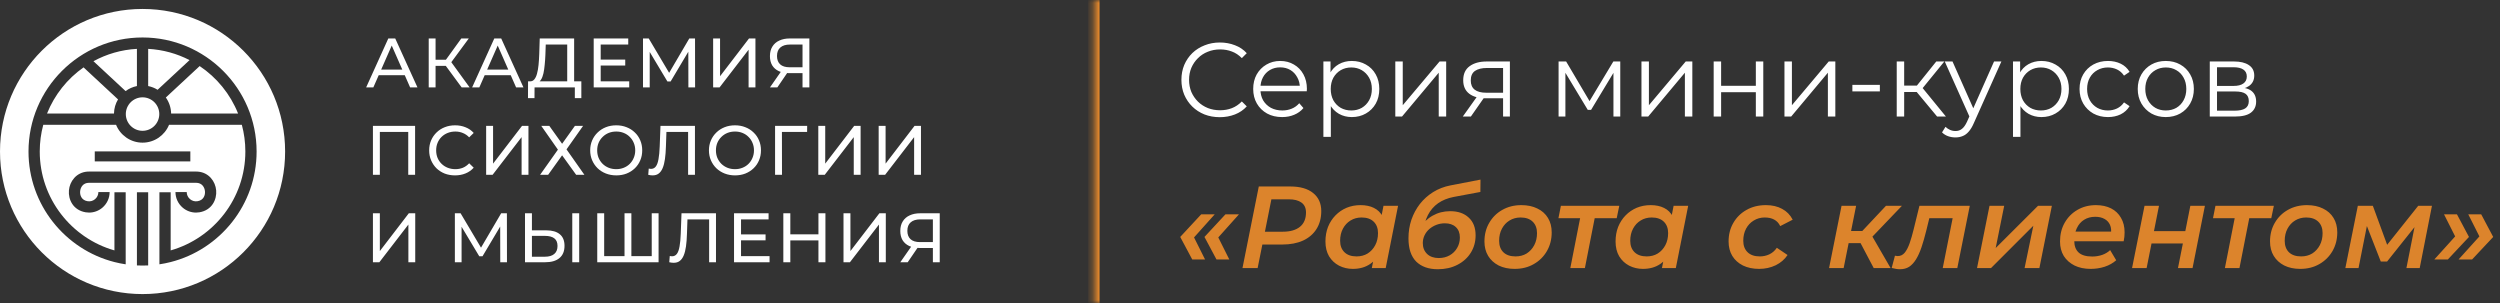
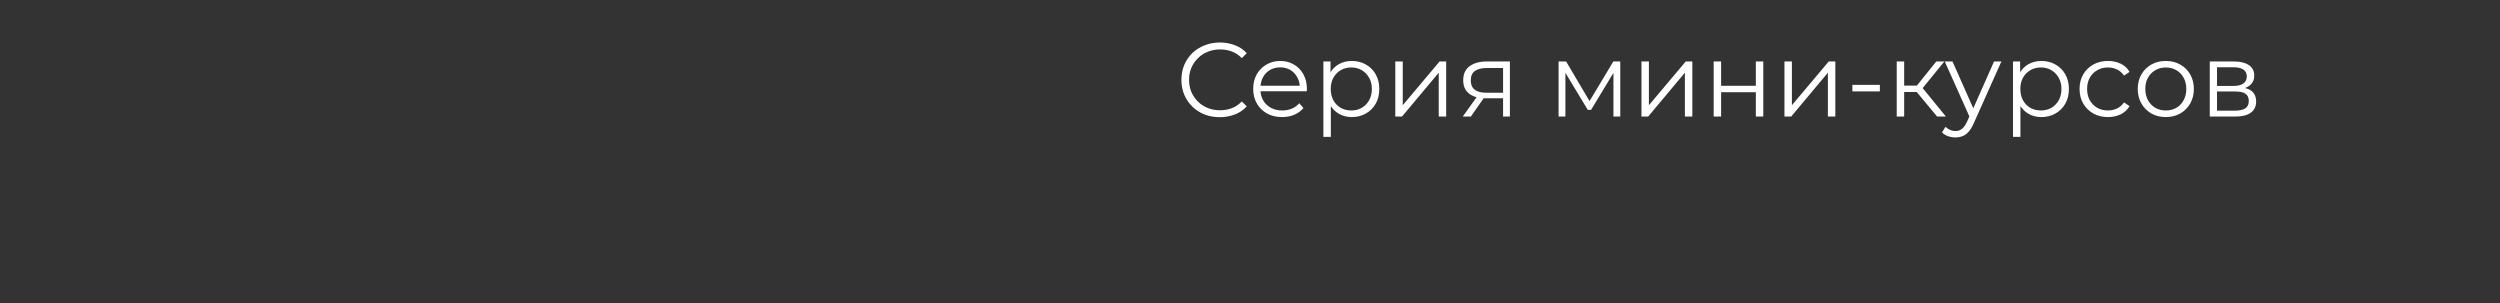
<svg xmlns="http://www.w3.org/2000/svg" width="429" height="52" viewBox="0 0 429 52" fill="none">
  <rect x="0" y="0" width="429" height="52" fill="#333333" stroke="none" />
-   <path fill-rule="evenodd" clip-rule="evenodd" d="M48.926 26C48.926 39.51 37.973 50.463 24.463 50.463C10.952 50.463 0 39.51 0 26C0 12.49 10.952 1.537 24.463 1.537C37.973 1.537 48.926 12.49 48.926 26ZM44.033 26C44.033 35.127 37.752 42.815 29.286 44.968C28.655 45.129 28.01 45.26 27.356 45.356V32.996H29.286V42.97C36.675 40.867 42.103 34.055 42.103 26C42.103 24.413 41.893 22.875 41.498 21.411H29.009C28.28 23.209 26.516 24.479 24.461 24.479C22.406 24.479 20.642 23.209 19.914 21.411C19.683 20.844 19.557 20.224 19.557 19.574V19.574C19.557 19.543 19.557 19.513 19.558 19.482C19.575 18.598 19.826 17.769 20.254 17.058L14.337 11.561L14.337 11.561C11.547 13.523 9.35 16.271 8.069 19.481H19.557C19.556 19.512 19.556 19.543 19.556 19.574V19.574C19.556 20.223 19.683 20.844 19.913 21.411H7.426C7.031 22.875 6.821 24.413 6.821 26C6.821 34.055 12.248 40.867 19.638 42.97V32.996H21.568V45.356C20.914 45.26 20.269 45.129 19.638 44.968C11.172 42.815 4.891 35.127 4.891 26C4.891 15.209 13.671 6.43 24.462 6.43C35.254 6.43 44.033 15.209 44.033 26ZM16.036 10.505L16.036 10.505L21.551 15.63C22.119 15.21 22.779 14.91 23.496 14.766V8.385C20.806 8.531 18.275 9.282 16.036 10.505ZM25.426 8.385V14.766C26.009 14.883 26.556 15.103 27.045 15.408L32.528 10.314L32.528 10.313C30.379 9.204 27.973 8.523 25.426 8.385ZM34.261 11.337L34.261 11.337L28.456 16.731C29.012 17.511 29.345 18.458 29.365 19.482H40.855C39.525 16.147 37.205 13.311 34.261 11.337ZM25.426 45.547V32.996H23.496V45.547C23.816 45.562 24.138 45.57 24.461 45.57C24.784 45.57 25.106 45.562 25.426 45.547ZM34.212 36.432C34.021 36.464 33.828 36.48 33.637 36.48C32.808 36.48 32.001 36.187 31.36 35.643C30.566 34.969 30.11 33.99 30.11 32.959H32.04C32.04 33.423 32.247 33.865 32.608 34.172C32.971 34.479 33.428 34.605 33.899 34.528C34.931 34.358 35.23 33.509 35.173 32.834C35.115 32.156 34.681 31.367 33.652 31.367H15.272C14.242 31.367 13.808 32.156 13.751 32.834C13.693 33.509 13.992 34.358 15.025 34.528C15.495 34.605 15.953 34.479 16.315 34.172C16.677 33.865 16.883 33.423 16.883 32.959H18.812C18.812 33.99 18.357 34.969 17.563 35.643C16.922 36.187 16.115 36.48 15.286 36.48C15.095 36.48 14.902 36.464 14.71 36.432C12.54 36.074 11.695 34.231 11.828 32.67C11.958 31.143 13.068 29.61 14.954 29.451C15.06 29.443 15.169 29.438 15.28 29.438H33.652C33.76 29.438 33.866 29.443 33.969 29.451C35.856 29.607 36.965 31.143 37.095 32.67C37.228 34.231 36.383 36.074 34.212 36.432ZM21.589 19.574C21.589 21.159 22.877 22.447 24.461 22.447C26.046 22.447 27.334 21.159 27.334 19.574C27.334 17.99 26.045 16.701 24.461 16.701C22.877 16.701 21.589 17.99 21.589 19.574ZM16.261 27.701H32.662V25.984H16.261V27.701Z" fill="white" />
-   <path d="M62.83 15L66.634 6.6H67.822L71.638 15H70.378L66.982 7.272H67.462L64.066 15H62.83ZM64.45 12.9L64.774 11.94H69.502L69.85 12.9H64.45ZM79.22 15L76.172 10.86L77.144 10.26L80.588 15H79.22ZM73.568 15V6.6H74.744V15H73.568ZM74.384 11.304V10.248H77.108V11.304H74.384ZM77.252 10.932L76.148 10.764L79.16 6.6H80.444L77.252 10.932ZM81.016 15L84.82 6.6H86.008L89.825 15H88.564L85.168 7.272H85.648L82.252 15H81.016ZM82.636 12.9L82.96 11.94H87.689L88.037 12.9H82.636ZM97.334 14.436V7.644H93.65L93.59 9.408C93.566 10 93.526 10.568 93.47 11.112C93.422 11.656 93.35 12.148 93.254 12.588C93.158 13.02 93.022 13.376 92.846 13.656C92.678 13.936 92.462 14.108 92.198 14.172L90.902 13.956C91.214 13.98 91.47 13.876 91.67 13.644C91.878 13.404 92.038 13.072 92.15 12.648C92.27 12.216 92.358 11.716 92.414 11.148C92.47 10.572 92.51 9.956 92.534 9.3L92.618 6.6H98.522V14.436H97.334ZM90.602 16.836L90.614 13.956H99.758V16.836H98.642V15H91.73L91.718 16.836H90.602ZM102.971 10.224H107.291V11.244H102.971V10.224ZM103.079 13.956H107.975V15H101.879V6.6H107.807V7.644H103.079V13.956ZM110.339 15V6.6H111.323L115.091 12.948H114.563L118.283 6.6H119.267L119.279 15H118.127L118.115 8.412H118.391L115.079 13.98H114.527L111.191 8.412H111.491V15H110.339ZM122.374 15V6.6H123.562V13.08L128.53 6.6H129.634V15H128.458V8.532L123.478 15H122.374ZM137.713 15V12.264L138.025 12.552H135.397C134.717 12.552 134.129 12.436 133.633 12.204C133.145 11.972 132.769 11.64 132.505 11.208C132.249 10.768 132.121 10.24 132.121 9.624C132.121 8.984 132.261 8.44 132.541 7.992C132.821 7.536 133.217 7.192 133.729 6.96C134.241 6.72 134.837 6.6 135.517 6.6H138.889V15H137.713ZM132.121 15L134.197 12.024H135.421L133.393 15H132.121ZM137.713 11.88V7.296L138.025 7.644H135.565C134.845 7.644 134.293 7.812 133.909 8.148C133.525 8.476 133.333 8.964 133.333 9.612C133.333 10.228 133.513 10.704 133.873 11.04C134.241 11.376 134.781 11.544 135.493 11.544H138.025L137.713 11.88ZM63.994 30V21.6H71.23V30H70.054V22.332L70.342 22.644H64.882L65.182 22.332V30H63.994ZM78.085 30.096C77.445 30.096 76.853 29.992 76.309 29.784C75.773 29.568 75.305 29.268 74.905 28.884C74.513 28.492 74.205 28.036 73.981 27.516C73.757 26.996 73.645 26.424 73.645 25.8C73.645 25.176 73.757 24.604 73.981 24.084C74.205 23.564 74.517 23.112 74.917 22.728C75.317 22.336 75.785 22.036 76.321 21.828C76.865 21.612 77.457 21.504 78.097 21.504C78.745 21.504 79.341 21.616 79.885 21.84C80.437 22.056 80.905 22.38 81.289 22.812L80.509 23.568C80.189 23.232 79.829 22.984 79.429 22.824C79.029 22.656 78.601 22.572 78.145 22.572C77.673 22.572 77.233 22.652 76.825 22.812C76.425 22.972 76.077 23.196 75.781 23.484C75.485 23.772 75.253 24.116 75.085 24.516C74.925 24.908 74.845 25.336 74.845 25.8C74.845 26.264 74.925 26.696 75.085 27.096C75.253 27.488 75.485 27.828 75.781 28.116C76.077 28.404 76.425 28.628 76.825 28.788C77.233 28.948 77.673 29.028 78.145 29.028C78.601 29.028 79.029 28.948 79.429 28.788C79.829 28.62 80.189 28.364 80.509 28.02L81.289 28.776C80.905 29.208 80.437 29.536 79.885 29.76C79.341 29.984 78.741 30.096 78.085 30.096ZM83.423 30V21.6H84.611V28.08L89.579 21.6H90.683V30H89.507V23.532L84.527 30H83.423ZM92.882 21.6H94.262L96.458 24.672L98.654 21.6H100.058L97.214 25.632L100.286 30H98.87L96.458 26.652L94.058 30H92.678L95.738 25.68L92.882 21.6ZM105.753 30.096C105.113 30.096 104.517 29.988 103.965 29.772C103.421 29.556 102.949 29.256 102.549 28.872C102.149 28.48 101.837 28.024 101.613 27.504C101.389 26.984 101.277 26.416 101.277 25.8C101.277 25.184 101.389 24.616 101.613 24.096C101.837 23.576 102.149 23.124 102.549 22.74C102.949 22.348 103.421 22.044 103.965 21.828C104.509 21.612 105.105 21.504 105.753 21.504C106.393 21.504 106.981 21.612 107.517 21.828C108.061 22.036 108.533 22.336 108.933 22.728C109.341 23.112 109.653 23.564 109.869 24.084C110.093 24.604 110.205 25.176 110.205 25.8C110.205 26.424 110.093 26.996 109.869 27.516C109.653 28.036 109.341 28.492 108.933 28.884C108.533 29.268 108.061 29.568 107.517 29.784C106.981 29.992 106.393 30.096 105.753 30.096ZM105.753 29.028C106.217 29.028 106.645 28.948 107.037 28.788C107.437 28.628 107.781 28.404 108.069 28.116C108.365 27.82 108.593 27.476 108.753 27.084C108.921 26.692 109.005 26.264 109.005 25.8C109.005 25.336 108.921 24.908 108.753 24.516C108.593 24.124 108.365 23.784 108.069 23.496C107.781 23.2 107.437 22.972 107.037 22.812C106.645 22.652 106.217 22.572 105.753 22.572C105.281 22.572 104.845 22.652 104.445 22.812C104.053 22.972 103.709 23.2 103.413 23.496C103.117 23.784 102.885 24.124 102.717 24.516C102.557 24.908 102.477 25.336 102.477 25.8C102.477 26.264 102.557 26.692 102.717 27.084C102.885 27.476 103.117 27.82 103.413 28.116C103.709 28.404 104.053 28.628 104.445 28.788C104.845 28.948 105.281 29.028 105.753 29.028ZM111.994 30.096C111.874 30.096 111.754 30.088 111.634 30.072C111.514 30.056 111.382 30.032 111.238 30L111.322 28.932C111.45 28.964 111.578 28.98 111.706 28.98C112.058 28.98 112.338 28.84 112.546 28.56C112.754 28.28 112.906 27.856 113.002 27.288C113.106 26.72 113.174 26.004 113.206 25.14L113.338 21.6H119.254V30H118.078V22.332L118.366 22.644H114.106L114.37 22.32L114.274 25.104C114.25 25.936 114.194 26.664 114.106 27.288C114.018 27.912 113.886 28.432 113.71 28.848C113.534 29.264 113.306 29.576 113.026 29.784C112.754 29.992 112.41 30.096 111.994 30.096ZM126.13 30.096C125.49 30.096 124.894 29.988 124.342 29.772C123.798 29.556 123.326 29.256 122.926 28.872C122.526 28.48 122.214 28.024 121.99 27.504C121.766 26.984 121.654 26.416 121.654 25.8C121.654 25.184 121.766 24.616 121.99 24.096C122.214 23.576 122.526 23.124 122.926 22.74C123.326 22.348 123.798 22.044 124.342 21.828C124.886 21.612 125.482 21.504 126.13 21.504C126.77 21.504 127.358 21.612 127.894 21.828C128.438 22.036 128.91 22.336 129.31 22.728C129.718 23.112 130.03 23.564 130.246 24.084C130.47 24.604 130.582 25.176 130.582 25.8C130.582 26.424 130.47 26.996 130.246 27.516C130.03 28.036 129.718 28.492 129.31 28.884C128.91 29.268 128.438 29.568 127.894 29.784C127.358 29.992 126.77 30.096 126.13 30.096ZM126.13 29.028C126.594 29.028 127.022 28.948 127.414 28.788C127.814 28.628 128.158 28.404 128.446 28.116C128.742 27.82 128.97 27.476 129.13 27.084C129.298 26.692 129.382 26.264 129.382 25.8C129.382 25.336 129.298 24.908 129.13 24.516C128.97 24.124 128.742 23.784 128.446 23.496C128.158 23.2 127.814 22.972 127.414 22.812C127.022 22.652 126.594 22.572 126.13 22.572C125.658 22.572 125.222 22.652 124.822 22.812C124.43 22.972 124.086 23.2 123.79 23.496C123.494 23.784 123.262 24.124 123.094 24.516C122.934 24.908 122.854 25.336 122.854 25.8C122.854 26.264 122.934 26.692 123.094 27.084C123.262 27.476 123.494 27.82 123.79 28.116C124.086 28.404 124.43 28.628 124.822 28.788C125.222 28.948 125.658 29.028 126.13 29.028ZM133.002 30V21.6H138.51L138.498 22.644H133.89L134.178 22.344L134.19 30H133.002ZM140.42 30V21.6H141.608V28.08L146.576 21.6H147.68V30H146.504V23.532L141.524 30H140.42ZM150.779 30V21.6H151.967V28.08L156.935 21.6H158.039V30H156.863V23.532L151.883 30H150.779ZM63.994 45V36.6H65.182V43.08L70.15 36.6H71.254V45H70.078V38.532L65.098 45H63.994ZM78.055 45V36.6H79.04L82.808 42.948H82.279L85.999 36.6H86.984L86.996 45H85.844L85.832 38.412H86.108L82.796 43.98H82.243L78.907 38.412H79.207V45H78.055ZM93.774 39.528C94.766 39.528 95.53 39.752 96.066 40.2C96.602 40.64 96.87 41.3 96.87 42.18C96.87 43.108 96.578 43.812 95.994 44.292C95.418 44.764 94.606 45 93.558 45H90.09V36.6H91.278V39.528H93.774ZM93.51 44.052C94.206 44.052 94.738 43.896 95.106 43.584C95.482 43.272 95.67 42.812 95.67 42.204C95.67 41.612 95.486 41.176 95.118 40.896C94.75 40.616 94.214 40.476 93.51 40.476H91.278V44.052H93.51ZM98.202 45V36.6H99.39V45H98.202ZM107.444 43.956L107.168 44.268V36.6H108.344V44.268L108.044 43.956H112.136L111.836 44.268V36.6H113.012V45H102.488V36.6H103.676V44.268L103.376 43.956H107.444ZM115.603 45.096C115.483 45.096 115.363 45.088 115.243 45.072C115.123 45.056 114.991 45.032 114.847 45L114.931 43.932C115.059 43.964 115.187 43.98 115.315 43.98C115.667 43.98 115.947 43.84 116.155 43.56C116.363 43.28 116.515 42.856 116.611 42.288C116.715 41.72 116.783 41.004 116.815 40.14L116.947 36.6H122.863V45H121.687V37.332L121.975 37.644H117.715L117.979 37.32L117.883 40.104C117.859 40.936 117.803 41.664 117.715 42.288C117.627 42.912 117.495 43.432 117.319 43.848C117.143 44.264 116.915 44.576 116.635 44.784C116.363 44.992 116.019 45.096 115.603 45.096ZM127.052 40.224H131.372V41.244H127.052V40.224ZM127.16 43.956H132.056V45H125.96V36.6H131.888V37.644H127.16V43.956ZM140.444 36.6H141.644V45H140.444V36.6ZM135.62 45H134.42V36.6H135.62V45ZM140.552 41.256H135.5V40.212H140.552V41.256ZM144.744 45V36.6H145.932V43.08L150.9 36.6H152.004V45H150.828V38.532L145.848 45H144.744ZM160.083 45V42.264L160.395 42.552H157.767C157.087 42.552 156.499 42.436 156.003 42.204C155.515 41.972 155.139 41.64 154.875 41.208C154.619 40.768 154.491 40.24 154.491 39.624C154.491 38.984 154.631 38.44 154.911 37.992C155.191 37.536 155.587 37.192 156.099 36.96C156.611 36.72 157.207 36.6 157.887 36.6H161.259V45H160.083ZM154.491 45L156.567 42.024H157.791L155.763 45H154.491ZM160.083 41.88V37.296L160.395 37.644H157.935C157.215 37.644 156.663 37.812 156.279 38.148C155.895 38.476 155.703 38.964 155.703 39.612C155.703 40.228 155.883 40.704 156.243 41.04C156.611 41.376 157.151 41.544 157.863 41.544H160.395L160.083 41.88Z" fill="white" />
  <mask id="path-3-inside-1_6066_1810" fill="white">
-     <path d="M187.686 0H428.686V52H187.686V0Z" />
-   </mask>
+     </mask>
  <path d="M188.686 52V0H186.686V52H188.686Z" fill="#DC842C" mask="url(#path-3-inside-1_6066_1810)" />
  <path d="M209.318 20.108C208.37 20.108 207.494 19.952 206.69 19.64C205.886 19.316 205.19 18.866 204.602 18.29C204.014 17.714 203.552 17.036 203.216 16.256C202.892 15.476 202.73 14.624 202.73 13.7C202.73 12.776 202.892 11.924 203.216 11.144C203.552 10.364 204.014 9.686 204.602 9.11C205.202 8.534 205.904 8.09 206.708 7.778C207.512 7.454 208.388 7.292 209.336 7.292C210.248 7.292 211.106 7.448 211.91 7.76C212.714 8.06 213.392 8.516 213.944 9.128L213.098 9.974C212.582 9.446 212.012 9.068 211.388 8.84C210.764 8.6 210.092 8.48 209.372 8.48C208.616 8.48 207.914 8.612 207.266 8.876C206.618 9.128 206.054 9.494 205.574 9.974C205.094 10.442 204.716 10.994 204.44 11.63C204.176 12.254 204.044 12.944 204.044 13.7C204.044 14.456 204.176 15.152 204.44 15.788C204.716 16.412 205.094 16.964 205.574 17.444C206.054 17.912 206.618 18.278 207.266 18.542C207.914 18.794 208.616 18.92 209.372 18.92C210.092 18.92 210.764 18.8 211.388 18.56C212.012 18.32 212.582 17.936 213.098 17.408L213.944 18.254C213.392 18.866 212.714 19.328 211.91 19.64C211.106 19.952 210.242 20.108 209.318 20.108ZM220.017 20.09C219.033 20.09 218.169 19.886 217.425 19.478C216.681 19.058 216.099 18.488 215.679 17.768C215.259 17.036 215.049 16.202 215.049 15.266C215.049 14.33 215.247 13.502 215.643 12.782C216.051 12.062 216.603 11.498 217.299 11.09C218.007 10.67 218.799 10.46 219.675 10.46C220.563 10.46 221.349 10.664 222.033 11.072C222.729 11.468 223.275 12.032 223.671 12.764C224.067 13.484 224.265 14.318 224.265 15.266C224.265 15.326 224.259 15.392 224.247 15.464C224.247 15.524 224.247 15.59 224.247 15.662H216.021V14.708H223.563L223.059 15.086C223.059 14.402 222.909 13.796 222.609 13.268C222.321 12.728 221.925 12.308 221.421 12.008C220.917 11.708 220.335 11.558 219.675 11.558C219.027 11.558 218.445 11.708 217.929 12.008C217.413 12.308 217.011 12.728 216.723 13.268C216.435 13.808 216.291 14.426 216.291 15.122V15.32C216.291 16.04 216.447 16.676 216.759 17.228C217.083 17.768 217.527 18.194 218.091 18.506C218.667 18.806 219.321 18.956 220.053 18.956C220.629 18.956 221.163 18.854 221.655 18.65C222.159 18.446 222.591 18.134 222.951 17.714L223.671 18.542C223.251 19.046 222.723 19.43 222.087 19.694C221.463 19.958 220.773 20.09 220.017 20.09ZM231.972 20.09C231.156 20.09 230.418 19.904 229.758 19.532C229.098 19.148 228.57 18.602 228.174 17.894C227.79 17.174 227.598 16.298 227.598 15.266C227.598 14.234 227.79 13.364 228.174 12.656C228.558 11.936 229.08 11.39 229.74 11.018C230.4 10.646 231.144 10.46 231.972 10.46C232.872 10.46 233.676 10.664 234.384 11.072C235.104 11.468 235.668 12.032 236.076 12.764C236.484 13.484 236.688 14.318 236.688 15.266C236.688 16.226 236.484 17.066 236.076 17.786C235.668 18.506 235.104 19.07 234.384 19.478C233.676 19.886 232.872 20.09 231.972 20.09ZM227.094 23.492V10.55H228.318V13.394L228.192 15.284L228.372 17.192V23.492H227.094ZM231.882 18.956C232.554 18.956 233.154 18.806 233.682 18.506C234.21 18.194 234.63 17.762 234.942 17.21C235.254 16.646 235.41 15.998 235.41 15.266C235.41 14.534 235.254 13.892 234.942 13.34C234.63 12.788 234.21 12.356 233.682 12.044C233.154 11.732 232.554 11.576 231.882 11.576C231.21 11.576 230.604 11.732 230.064 12.044C229.536 12.356 229.116 12.788 228.804 13.34C228.504 13.892 228.354 14.534 228.354 15.266C228.354 15.998 228.504 16.646 228.804 17.21C229.116 17.762 229.536 18.194 230.064 18.506C230.604 18.806 231.21 18.956 231.882 18.956ZM239.434 20V10.55H240.712V18.056L247.03 10.55H248.164V20H246.886V12.476L240.586 20H239.434ZM257.928 20V16.598L258.162 16.868H254.958C253.746 16.868 252.798 16.604 252.114 16.076C251.43 15.548 251.088 14.78 251.088 13.772C251.088 12.692 251.454 11.888 252.186 11.36C252.918 10.82 253.896 10.55 255.12 10.55H259.098V20H257.928ZM251.016 20L253.608 16.364H254.94L252.402 20H251.016ZM257.928 16.22V11.288L258.162 11.666H255.156C254.28 11.666 253.596 11.834 253.104 12.17C252.624 12.506 252.384 13.052 252.384 13.808C252.384 15.212 253.278 15.914 255.066 15.914H258.162L257.928 16.22ZM267.453 20V10.55H268.749L273.033 17.804H272.493L276.849 10.55H278.037V20H276.867V12.008L277.101 12.116L273.033 18.848H272.457L268.353 12.044L268.623 11.99V20H267.453ZM281.674 20V10.55H282.952V18.056L289.27 10.55H290.404V20H289.126V12.476L282.826 20H281.674ZM294.066 20V10.55H295.344V14.726H301.302V10.55H302.58V20H301.302V15.824H295.344V20H294.066ZM306.213 20V10.55H307.491V18.056L313.809 10.55H314.943V20H313.665V12.476L307.365 20H306.213ZM317.867 15.68V14.564H322.583V15.68H317.867ZM332.408 20L328.52 15.32L329.582 14.69L333.92 20H332.408ZM325.478 20V10.55H326.756V20H325.478ZM326.36 15.788V14.69H329.402V15.788H326.36ZM329.69 15.41L328.502 15.23L332.264 10.55H333.65L329.69 15.41ZM335.555 23.582C335.111 23.582 334.685 23.51 334.277 23.366C333.881 23.222 333.539 23.006 333.251 22.718L333.845 21.764C334.085 21.992 334.343 22.166 334.619 22.286C334.907 22.418 335.225 22.484 335.573 22.484C335.993 22.484 336.353 22.364 336.653 22.124C336.965 21.896 337.259 21.488 337.535 20.9L338.147 19.514L338.291 19.316L342.179 10.55H343.439L338.705 21.134C338.441 21.746 338.147 22.232 337.823 22.592C337.511 22.952 337.169 23.204 336.797 23.348C336.425 23.504 336.011 23.582 335.555 23.582ZM338.075 20.27L333.719 10.55H335.051L338.903 19.226L338.075 20.27ZM350.308 20.09C349.492 20.09 348.754 19.904 348.094 19.532C347.434 19.148 346.906 18.602 346.51 17.894C346.126 17.174 345.934 16.298 345.934 15.266C345.934 14.234 346.126 13.364 346.51 12.656C346.894 11.936 347.416 11.39 348.076 11.018C348.736 10.646 349.48 10.46 350.308 10.46C351.208 10.46 352.012 10.664 352.72 11.072C353.44 11.468 354.004 12.032 354.412 12.764C354.82 13.484 355.024 14.318 355.024 15.266C355.024 16.226 354.82 17.066 354.412 17.786C354.004 18.506 353.44 19.07 352.72 19.478C352.012 19.886 351.208 20.09 350.308 20.09ZM345.43 23.492V10.55H346.654V13.394L346.528 15.284L346.708 17.192V23.492H345.43ZM350.218 18.956C350.89 18.956 351.49 18.806 352.018 18.506C352.546 18.194 352.966 17.762 353.278 17.21C353.59 16.646 353.746 15.998 353.746 15.266C353.746 14.534 353.59 13.892 353.278 13.34C352.966 12.788 352.546 12.356 352.018 12.044C351.49 11.732 350.89 11.576 350.218 11.576C349.546 11.576 348.94 11.732 348.4 12.044C347.872 12.356 347.452 12.788 347.14 13.34C346.84 13.892 346.69 14.534 346.69 15.266C346.69 15.998 346.84 16.646 347.14 17.21C347.452 17.762 347.872 18.194 348.4 18.506C348.94 18.806 349.546 18.956 350.218 18.956ZM361.729 20.09C360.793 20.09 359.953 19.886 359.209 19.478C358.477 19.058 357.901 18.488 357.481 17.768C357.061 17.036 356.851 16.202 356.851 15.266C356.851 14.318 357.061 13.484 357.481 12.764C357.901 12.044 358.477 11.48 359.209 11.072C359.953 10.664 360.793 10.46 361.729 10.46C362.533 10.46 363.259 10.616 363.907 10.928C364.555 11.24 365.065 11.708 365.437 12.332L364.483 12.98C364.159 12.5 363.757 12.146 363.277 11.918C362.797 11.69 362.275 11.576 361.711 11.576C361.039 11.576 360.433 11.732 359.893 12.044C359.353 12.344 358.927 12.77 358.615 13.322C358.303 13.874 358.147 14.522 358.147 15.266C358.147 16.01 358.303 16.658 358.615 17.21C358.927 17.762 359.353 18.194 359.893 18.506C360.433 18.806 361.039 18.956 361.711 18.956C362.275 18.956 362.797 18.842 363.277 18.614C363.757 18.386 364.159 18.038 364.483 17.57L365.437 18.218C365.065 18.83 364.555 19.298 363.907 19.622C363.259 19.934 362.533 20.09 361.729 20.09ZM371.642 20.09C370.73 20.09 369.908 19.886 369.176 19.478C368.456 19.058 367.886 18.488 367.466 17.768C367.046 17.036 366.836 16.202 366.836 15.266C366.836 14.318 367.046 13.484 367.466 12.764C367.886 12.044 368.456 11.48 369.176 11.072C369.896 10.664 370.718 10.46 371.642 10.46C372.578 10.46 373.406 10.664 374.126 11.072C374.858 11.48 375.428 12.044 375.836 12.764C376.256 13.484 376.466 14.318 376.466 15.266C376.466 16.202 376.256 17.036 375.836 17.768C375.428 18.488 374.858 19.058 374.126 19.478C373.394 19.886 372.566 20.09 371.642 20.09ZM371.642 18.956C372.326 18.956 372.932 18.806 373.46 18.506C373.988 18.194 374.402 17.762 374.702 17.21C375.014 16.646 375.17 15.998 375.17 15.266C375.17 14.522 375.014 13.874 374.702 13.322C374.402 12.77 373.988 12.344 373.46 12.044C372.932 11.732 372.332 11.576 371.66 11.576C370.988 11.576 370.388 11.732 369.86 12.044C369.332 12.344 368.912 12.77 368.6 13.322C368.288 13.874 368.132 14.522 368.132 15.266C368.132 15.998 368.288 16.646 368.6 17.21C368.912 17.762 369.332 18.194 369.86 18.506C370.388 18.806 370.982 18.956 371.642 18.956ZM379.197 20V10.55H383.373C384.441 10.55 385.281 10.754 385.893 11.162C386.517 11.57 386.829 12.17 386.829 12.962C386.829 13.73 386.535 14.324 385.947 14.744C385.359 15.152 384.585 15.356 383.625 15.356L383.877 14.978C385.005 14.978 385.833 15.188 386.361 15.608C386.889 16.028 387.153 16.634 387.153 17.426C387.153 18.242 386.853 18.878 386.253 19.334C385.665 19.778 384.747 20 383.499 20H379.197ZM380.439 18.992H383.445C384.249 18.992 384.855 18.866 385.263 18.614C385.683 18.35 385.893 17.93 385.893 17.354C385.893 16.778 385.707 16.358 385.335 16.094C384.963 15.83 384.375 15.698 383.571 15.698H380.439V18.992ZM380.439 14.744H383.283C384.015 14.744 384.573 14.606 384.957 14.33C385.353 14.054 385.551 13.652 385.551 13.124C385.551 12.596 385.353 12.2 384.957 11.936C384.573 11.672 384.015 11.54 383.283 11.54H380.439V14.744Z" fill="white" />
-   <path d="M204.586 44.52L202.526 40.66L206.126 36.78H208.446L204.166 41.56L204.306 39.56L206.786 44.52H204.586ZM208.746 44.52L206.686 40.66L210.286 36.78H212.606L208.326 41.56L208.466 39.56L210.946 44.52H208.746ZM213.209 46L216.009 32H221.409C223.102 32 224.409 32.373 225.329 33.12C226.262 33.867 226.729 34.9 226.729 36.22C226.729 37.407 226.456 38.433 225.909 39.3C225.376 40.153 224.609 40.813 223.609 41.28C222.609 41.733 221.422 41.96 220.049 41.96H215.489L216.869 40.72L215.809 46H213.209ZM216.809 41.02L215.889 39.76H220.149C221.402 39.76 222.376 39.48 223.069 38.92C223.762 38.36 224.109 37.54 224.109 36.46C224.109 35.7 223.849 35.133 223.329 34.76C222.822 34.387 222.089 34.2 221.129 34.2H217.069L218.429 32.9L216.809 41.02ZM232.146 46.14C231.28 46.14 230.486 45.953 229.766 45.58C229.06 45.207 228.493 44.673 228.066 43.98C227.653 43.273 227.446 42.427 227.446 41.44C227.446 40.533 227.593 39.7 227.886 38.94C228.193 38.18 228.62 37.52 229.166 36.96C229.713 36.4 230.346 35.967 231.066 35.66C231.8 35.353 232.6 35.2 233.466 35.2C234.36 35.2 235.126 35.36 235.766 35.68C236.42 36 236.913 36.487 237.246 37.14C237.58 37.78 237.733 38.58 237.706 39.54C237.68 40.86 237.44 42.02 236.986 43.02C236.533 44.007 235.9 44.773 235.086 45.32C234.273 45.867 233.293 46.14 232.146 46.14ZM232.786 44C233.506 44 234.14 43.833 234.686 43.5C235.233 43.153 235.666 42.68 235.986 42.08C236.306 41.48 236.466 40.787 236.466 40C236.466 39.173 236.22 38.52 235.726 38.04C235.233 37.56 234.54 37.32 233.646 37.32C232.94 37.32 232.306 37.493 231.746 37.84C231.2 38.173 230.766 38.64 230.446 39.24C230.126 39.84 229.966 40.533 229.966 41.32C229.966 42.147 230.213 42.8 230.706 43.28C231.2 43.76 231.893 44 232.786 44ZM235.406 46L235.886 43.56L236.566 40.72L236.906 37.86L237.406 35.32H239.906L237.786 46H235.406ZM246.733 46.2C245.146 46.2 243.906 45.76 243.013 44.88C242.133 43.987 241.693 42.66 241.693 40.9C241.693 39.78 241.86 38.72 242.193 37.72C242.54 36.72 243.026 35.813 243.653 35C244.293 34.187 245.053 33.507 245.933 32.96C246.813 32.413 247.793 32.033 248.873 31.82L254.053 30.82L254.033 32.94L249.433 33.8C248.406 34 247.52 34.36 246.773 34.88C246.04 35.4 245.46 36.073 245.033 36.9C244.606 37.727 244.32 38.713 244.173 39.86L243.533 39.22C244.186 38.233 244.96 37.493 245.853 37C246.746 36.493 247.746 36.24 248.853 36.24C250.2 36.24 251.26 36.607 252.033 37.34C252.82 38.06 253.213 39.073 253.213 40.38C253.213 41.487 252.94 42.48 252.393 43.36C251.846 44.24 251.08 44.933 250.093 45.44C249.12 45.947 248 46.2 246.733 46.2ZM246.893 44.28C247.586 44.28 248.206 44.127 248.753 43.82C249.3 43.513 249.726 43.093 250.033 42.56C250.353 42.027 250.513 41.427 250.513 40.76C250.513 39.987 250.28 39.387 249.813 38.96C249.36 38.533 248.733 38.32 247.933 38.32C247.426 38.32 246.946 38.407 246.493 38.58C246.04 38.753 245.633 38.993 245.273 39.3C244.926 39.607 244.653 39.967 244.453 40.38C244.253 40.793 244.153 41.24 244.153 41.72C244.153 42.48 244.4 43.1 244.893 43.58C245.386 44.047 246.053 44.28 246.893 44.28ZM259.911 46.14C258.871 46.14 257.958 45.947 257.171 45.56C256.398 45.16 255.798 44.613 255.371 43.92C254.944 43.213 254.731 42.387 254.731 41.44C254.731 40.24 255.004 39.173 255.551 38.24C256.098 37.293 256.844 36.553 257.791 36.02C258.751 35.473 259.844 35.2 261.071 35.2C262.124 35.2 263.038 35.393 263.811 35.78C264.598 36.153 265.204 36.693 265.631 37.4C266.058 38.093 266.271 38.92 266.271 39.88C266.271 41.067 265.998 42.133 265.451 43.08C264.904 44.027 264.151 44.773 263.191 45.32C262.244 45.867 261.151 46.14 259.911 46.14ZM260.071 44C260.791 44 261.424 43.833 261.971 43.5C262.518 43.153 262.951 42.68 263.271 42.08C263.591 41.48 263.751 40.787 263.751 40C263.751 39.173 263.504 38.52 263.011 38.04C262.518 37.56 261.824 37.32 260.931 37.32C260.224 37.32 259.591 37.493 259.031 37.84C258.484 38.173 258.051 38.64 257.731 39.24C257.411 39.84 257.251 40.533 257.251 41.32C257.251 42.16 257.498 42.82 257.991 43.3C258.484 43.767 259.178 44 260.071 44ZM269.467 46L271.267 36.84L271.727 37.44H267.427L267.847 35.32H277.867L277.427 37.44H273.067L273.767 36.84L271.967 46H269.467ZM281.931 46.14C281.065 46.14 280.271 45.953 279.551 45.58C278.845 45.207 278.278 44.673 277.851 43.98C277.438 43.273 277.231 42.427 277.231 41.44C277.231 40.533 277.378 39.7 277.671 38.94C277.978 38.18 278.405 37.52 278.951 36.96C279.498 36.4 280.131 35.967 280.851 35.66C281.585 35.353 282.385 35.2 283.251 35.2C284.145 35.2 284.911 35.36 285.551 35.68C286.205 36 286.698 36.487 287.031 37.14C287.365 37.78 287.518 38.58 287.491 39.54C287.465 40.86 287.225 42.02 286.771 43.02C286.318 44.007 285.685 44.773 284.871 45.32C284.058 45.867 283.078 46.14 281.931 46.14ZM282.571 44C283.291 44 283.925 43.833 284.471 43.5C285.018 43.153 285.451 42.68 285.771 42.08C286.091 41.48 286.251 40.787 286.251 40C286.251 39.173 286.005 38.52 285.511 38.04C285.018 37.56 284.325 37.32 283.431 37.32C282.725 37.32 282.091 37.493 281.531 37.84C280.985 38.173 280.551 38.64 280.231 39.24C279.911 39.84 279.751 40.533 279.751 41.32C279.751 42.147 279.998 42.8 280.491 43.28C280.985 43.76 281.678 44 282.571 44ZM285.191 46L285.671 43.56L286.351 40.72L286.691 37.86L287.191 35.32H289.691L287.571 46H285.191ZM301.866 46.14C300.812 46.14 299.886 45.947 299.086 45.56C298.299 45.16 297.692 44.613 297.266 43.92C296.839 43.213 296.626 42.387 296.626 41.44C296.626 40.24 296.899 39.173 297.446 38.24C297.992 37.293 298.746 36.553 299.706 36.02C300.666 35.473 301.772 35.2 303.026 35.2C304.106 35.2 305.032 35.413 305.806 35.84C306.592 36.253 307.199 36.873 307.626 37.7L305.486 38.8C305.246 38.293 304.899 37.92 304.446 37.68C304.006 37.44 303.466 37.32 302.826 37.32C302.132 37.32 301.506 37.493 300.946 37.84C300.386 38.173 299.946 38.64 299.626 39.24C299.306 39.84 299.146 40.533 299.146 41.32C299.146 42.147 299.392 42.8 299.886 43.28C300.379 43.76 301.079 44 301.986 44C302.572 44 303.119 43.88 303.626 43.64C304.132 43.4 304.559 43.027 304.906 42.52L306.746 43.76C306.252 44.507 305.572 45.093 304.706 45.52C303.839 45.933 302.892 46.14 301.866 46.14ZM321.528 46L318.808 40.84L320.888 39.88L324.428 46H321.528ZM313.868 46L316.008 35.32H318.508L316.368 46H313.868ZM316.508 41.72L316.888 39.64H320.508L320.128 41.72H316.508ZM320.968 40.96L318.608 40.66L323.628 35.32H326.368L320.968 40.96ZM324.613 45.98L325.173 43.88C325.266 43.893 325.353 43.907 325.433 43.92C325.513 43.933 325.586 43.94 325.653 43.94C326.133 43.94 326.533 43.747 326.853 43.36C327.173 42.96 327.453 42.42 327.693 41.74C327.933 41.047 328.159 40.267 328.373 39.4L329.373 35.32H338.013L335.873 46H333.373L335.213 36.74L335.693 37.44H330.593L331.253 36.7L330.553 39.56C330.286 40.64 330.013 41.593 329.733 42.42C329.453 43.247 329.139 43.94 328.793 44.5C328.446 45.06 328.053 45.487 327.613 45.78C327.173 46.06 326.653 46.2 326.053 46.2C325.799 46.2 325.566 46.18 325.353 46.14C325.126 46.1 324.879 46.047 324.613 45.98ZM339.259 46L341.399 35.32H343.919L342.459 42.56L349.719 35.32H352.099L349.959 46H347.419L348.919 38.74L341.659 46H339.259ZM358.761 46.14C357.694 46.14 356.768 45.947 355.981 45.56C355.194 45.16 354.581 44.613 354.141 43.92C353.714 43.213 353.501 42.387 353.501 41.44C353.501 40.227 353.768 39.153 354.301 38.22C354.834 37.287 355.561 36.553 356.481 36.02C357.414 35.473 358.474 35.2 359.661 35.2C360.661 35.2 361.528 35.387 362.261 35.76C362.994 36.133 363.561 36.673 363.961 37.38C364.374 38.073 364.581 38.907 364.581 39.88C364.581 40.133 364.568 40.393 364.541 40.66C364.514 40.927 364.474 41.173 364.421 41.4H355.361L355.641 39.74H363.241L362.221 40.3C362.328 39.62 362.281 39.053 362.081 38.6C361.881 38.147 361.561 37.8 361.121 37.56C360.681 37.32 360.154 37.2 359.541 37.2C358.808 37.2 358.168 37.373 357.621 37.72C357.088 38.053 356.674 38.533 356.381 39.16C356.088 39.773 355.941 40.493 355.941 41.32C355.941 42.187 356.188 42.853 356.681 43.32C357.188 43.787 357.968 44.02 359.021 44.02C359.621 44.02 360.194 43.927 360.741 43.74C361.288 43.54 361.741 43.267 362.101 42.92L363.141 44.66C362.581 45.153 361.914 45.527 361.141 45.78C360.381 46.02 359.588 46.14 358.761 46.14ZM365.861 46L368.001 35.32H370.481L369.621 39.66H375.001L375.861 35.32H378.361L376.241 46H373.741L374.581 41.78H369.201L368.361 46H365.861ZM381.791 46L383.591 36.84L384.051 37.44H379.751L380.171 35.32H390.191L389.751 37.44H385.391L386.091 36.84L384.291 46H381.791ZM394.716 46.14C393.676 46.14 392.762 45.947 391.976 45.56C391.202 45.16 390.602 44.613 390.176 43.92C389.749 43.213 389.536 42.387 389.536 41.44C389.536 40.24 389.809 39.173 390.356 38.24C390.902 37.293 391.649 36.553 392.596 36.02C393.556 35.473 394.649 35.2 395.876 35.2C396.929 35.2 397.842 35.393 398.616 35.78C399.402 36.153 400.009 36.693 400.436 37.4C400.862 38.093 401.076 38.92 401.076 39.88C401.076 41.067 400.802 42.133 400.256 43.08C399.709 44.027 398.956 44.773 397.996 45.32C397.049 45.867 395.956 46.14 394.716 46.14ZM394.876 44C395.596 44 396.229 43.833 396.776 43.5C397.322 43.153 397.756 42.68 398.076 42.08C398.396 41.48 398.556 40.787 398.556 40C398.556 39.173 398.309 38.52 397.816 38.04C397.322 37.56 396.629 37.32 395.736 37.32C395.029 37.32 394.396 37.493 393.836 37.84C393.289 38.173 392.856 38.64 392.536 39.24C392.216 39.84 392.056 40.533 392.056 41.32C392.056 42.16 392.302 42.82 392.796 43.3C393.289 43.767 393.982 44 394.876 44ZM402.462 46L404.602 35.32H407.182L409.962 42.9H408.922L414.962 35.32H417.322L415.222 46H412.942L414.522 38L414.902 38.26L409.622 44.88H408.542L405.882 38.08L406.322 37.96L404.722 46H402.462ZM421.615 36.78L423.675 40.66L420.055 44.52H417.735L422.035 39.76L421.895 41.74L419.395 36.78H421.615ZM425.775 36.78L427.835 40.66L424.215 44.52H421.895L426.195 39.76L426.055 41.74L423.555 36.78H425.775Z" fill="#DC842C" />
</svg>